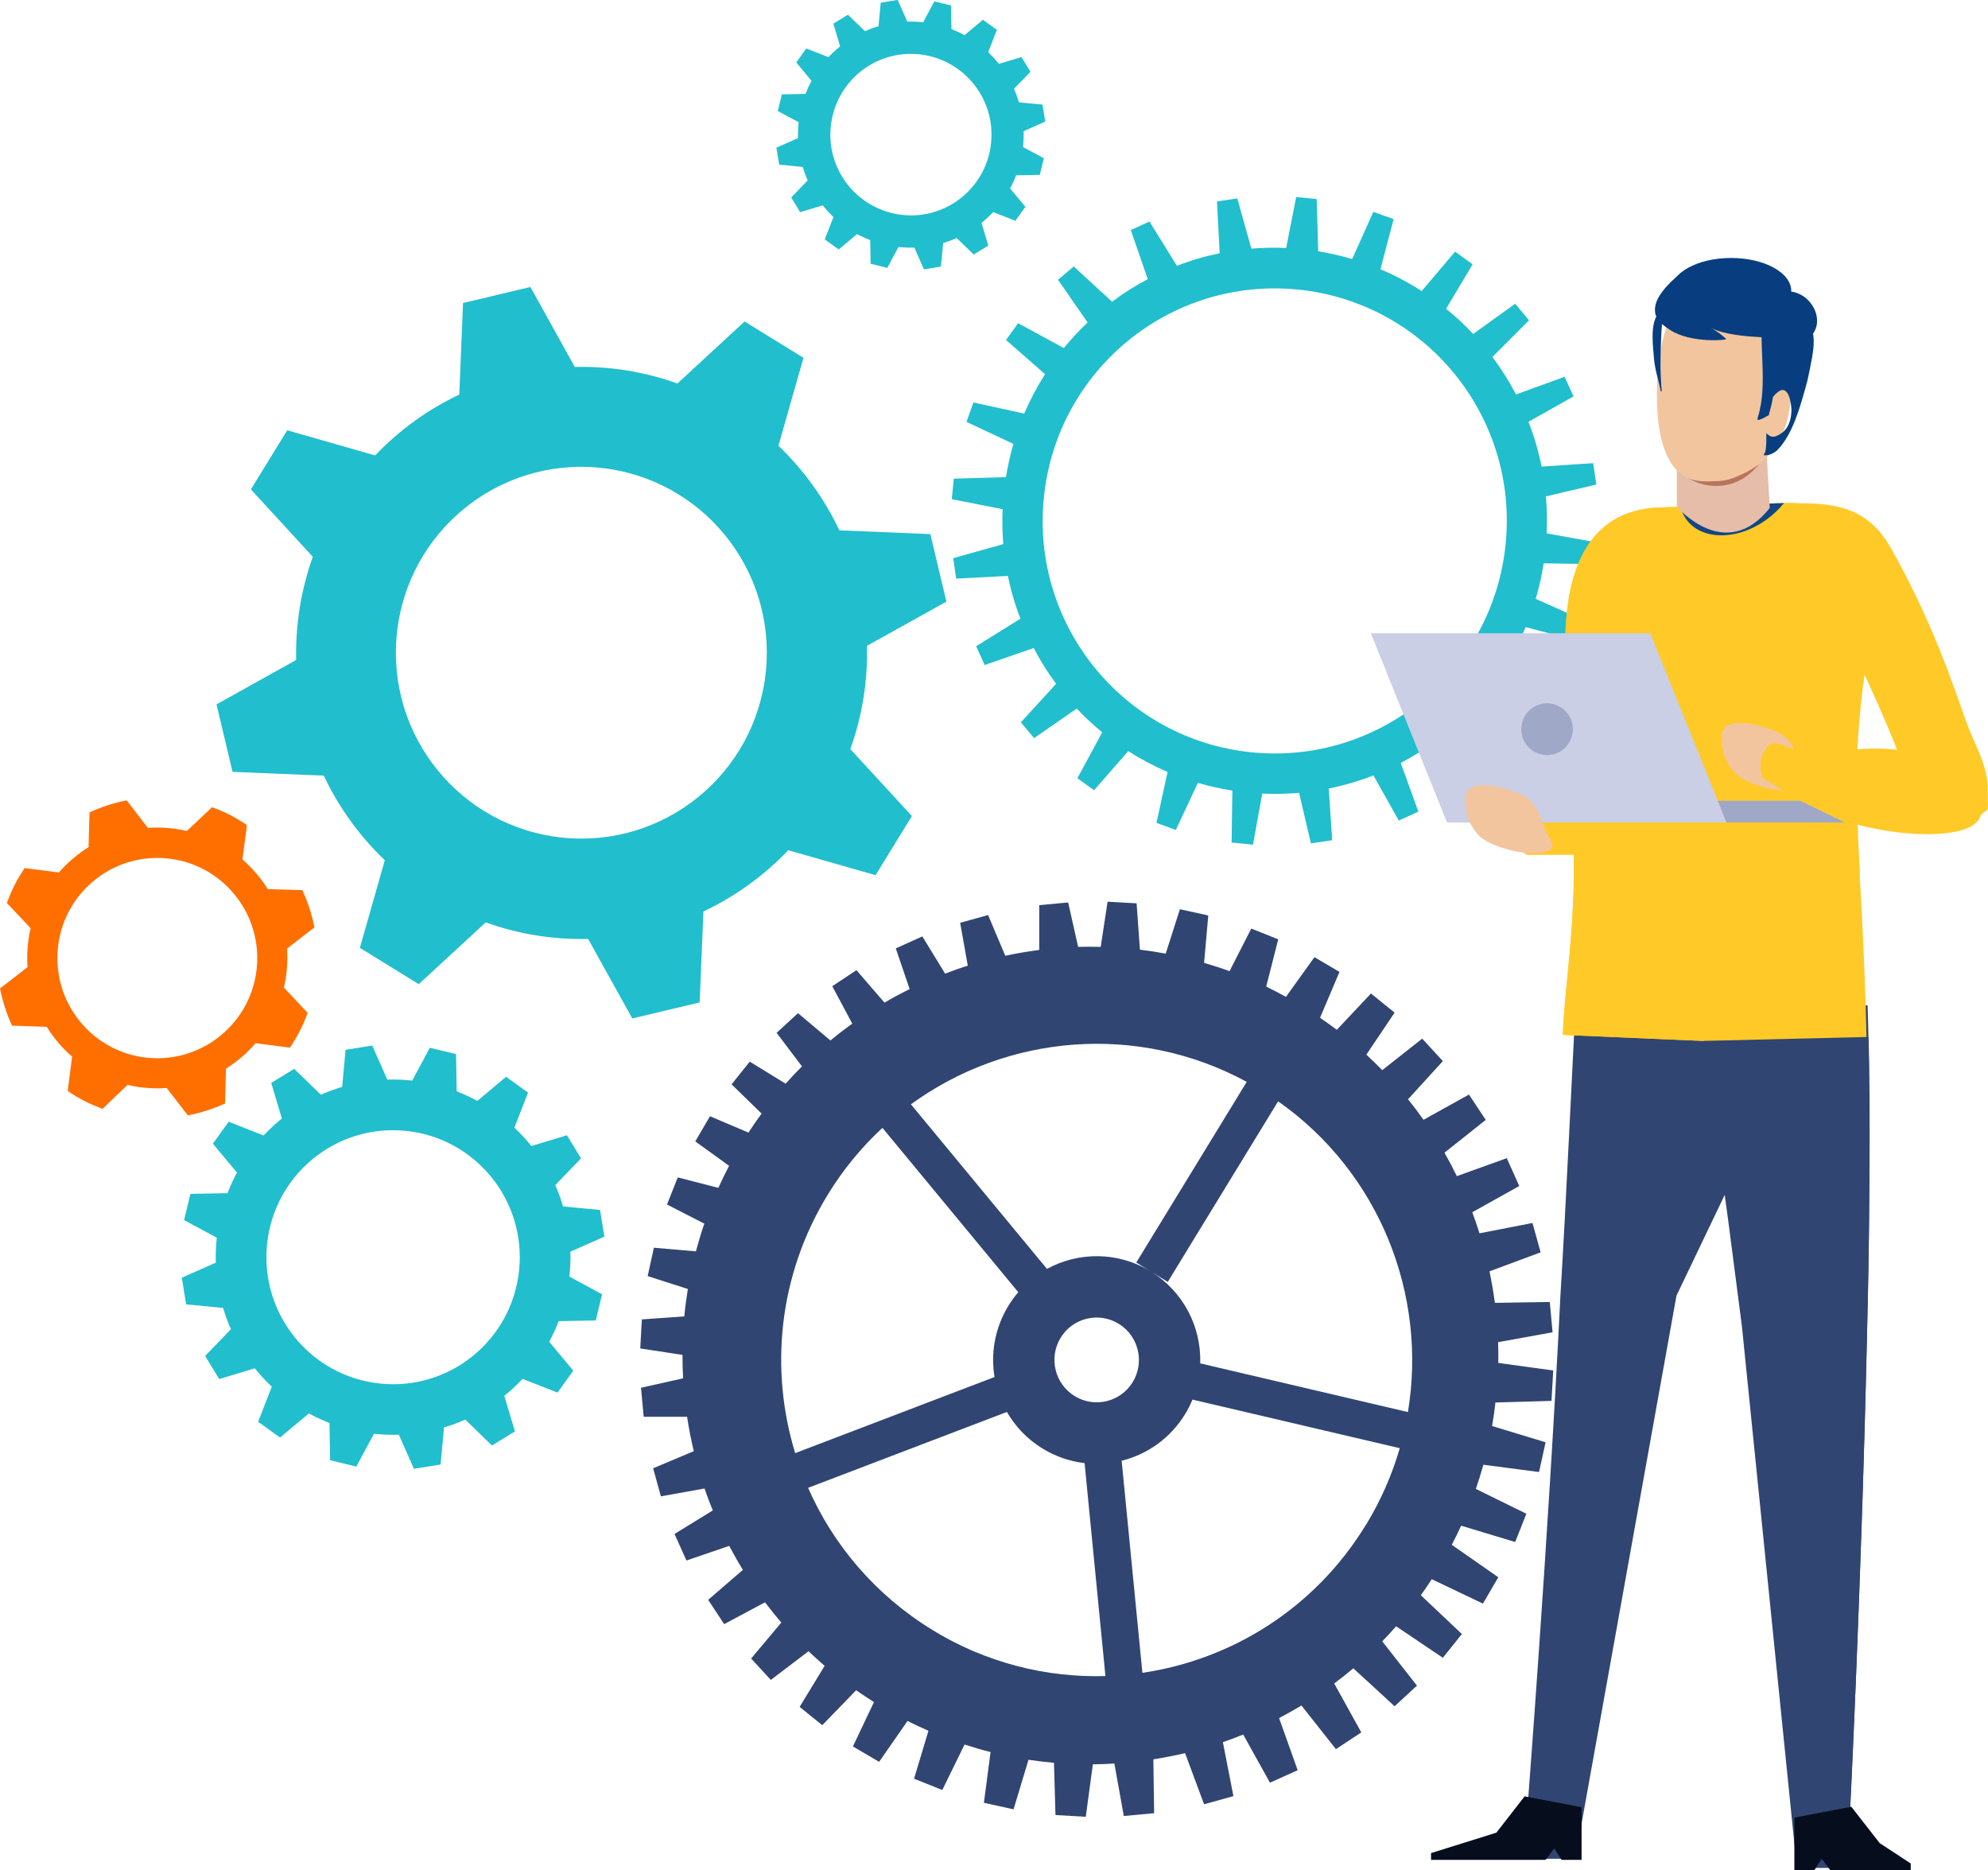
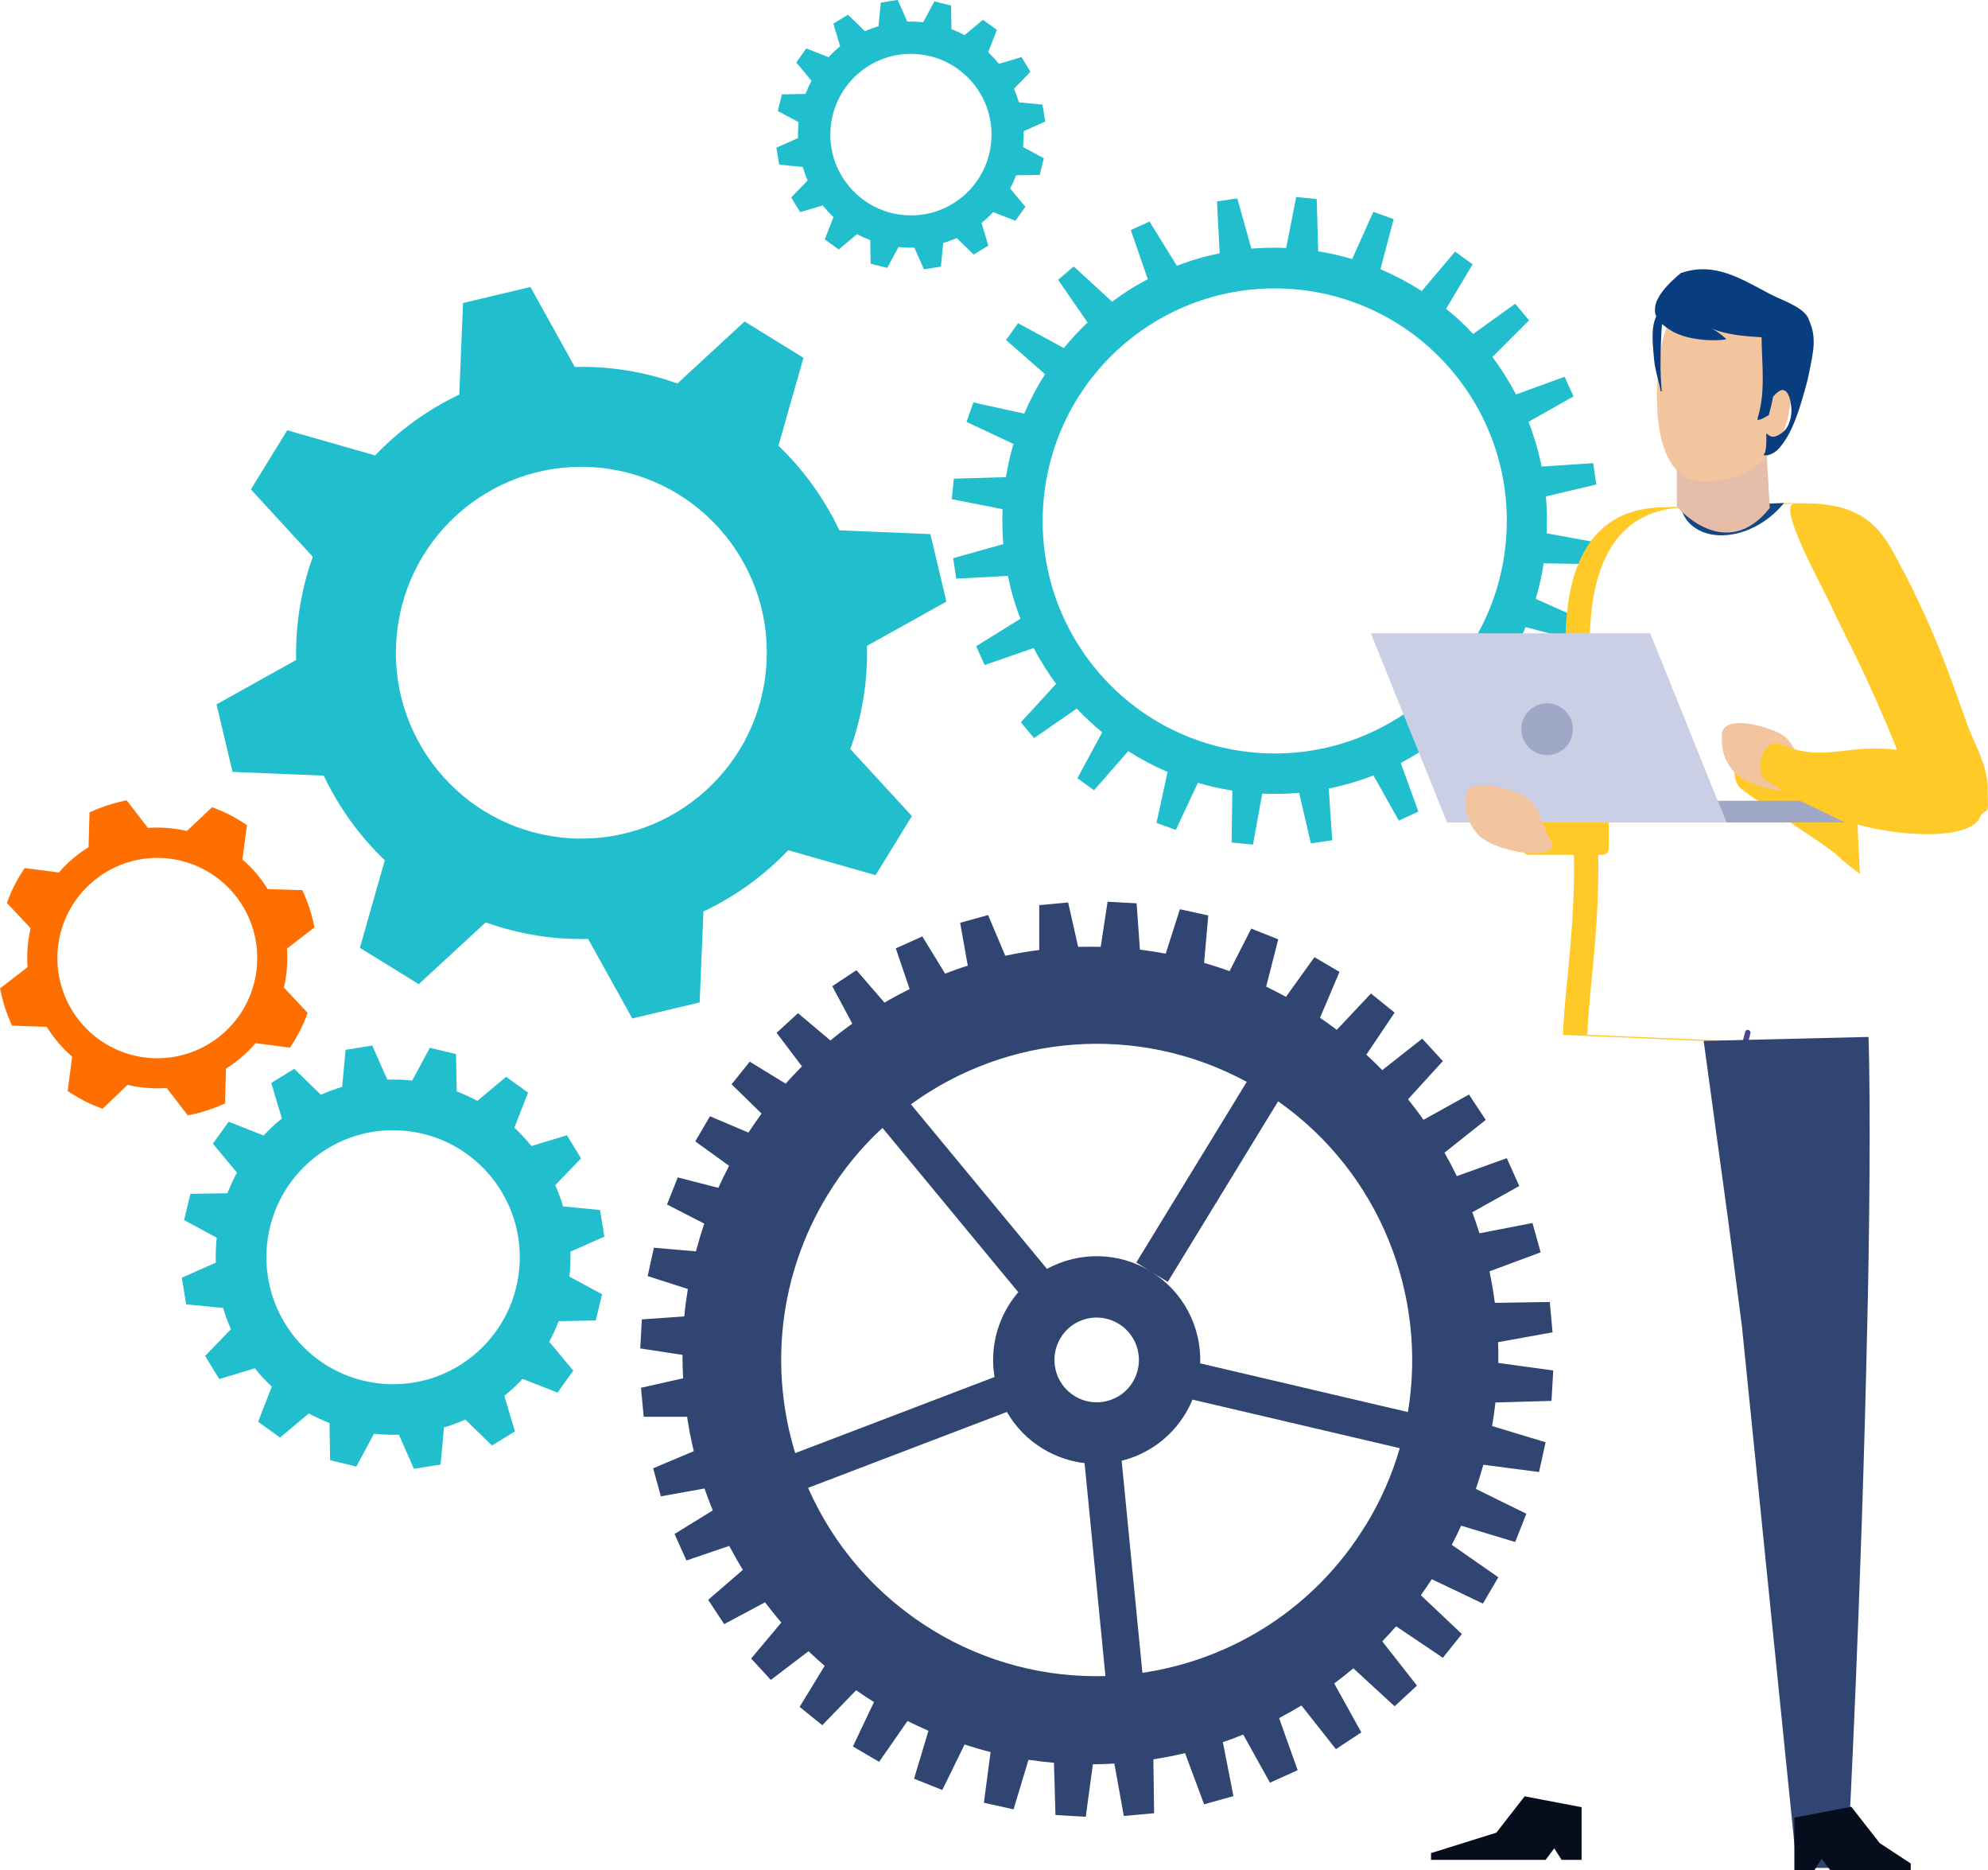
<svg xmlns="http://www.w3.org/2000/svg" id="_レイヤー_2" data-name="レイヤー 2" viewBox="0 0 185 174">
  <defs>
    <style>
      .cls-1 {
        fill: #f2c59f;
      }

      .cls-2 {
        fill: #ffca28;
      }

      .cls-3 {
        fill: #134684;
      }

      .cls-4 {
        fill: #060e1e;
      }

      .cls-5 {
        fill: #314572;
      }

      .cls-6 {
        fill: #083e7f;
      }

      .cls-7 {
        fill: #48488a;
      }

      .cls-8 {
        fill: #b9745d;
      }

      .cls-9 {
        fill: #e6bda8;
      }

      .cls-10 {
        fill: #ff6f00;
      }

      .cls-11 {
        fill: #21bece;
      }

      .cls-12 {
        fill: #cacfe6;
      }

      .cls-13 {
        fill: #a0a8c8;
      }
    </style>
  </defs>
  <g id="_レイヤー_1-2" data-name="レイヤー 1">
    <g>
      <path class="cls-5" d="M139.19,130.48l5.19-.15.16-2.83-5.11-.7c.01-.64,0-1.29-.02-1.93l5.07-.92-.26-2.82-5.11.08c-.13-.98-.3-1.96-.5-2.93l4.76-1.77-.76-2.73-4.93.96c-.21-.66-.43-1.31-.67-1.96l4.37-2.44-1.16-2.59-4.65,1.67c-.36-.74-.74-1.46-1.15-2.18l3.84-3.05-1.56-2.36-4.23,2.35c-.46-.65-.94-1.29-1.44-1.91l3.24-3.55-1.92-2.09-3.72,2.93c-.48-.49-.97-.97-1.48-1.44l2.63-3.91-2.2-1.78-3.18,3.38c-.51-.39-1.03-.76-1.56-1.12l1.81-4.27-2.33-1.37-2.65,3.69c-.61-.33-1.22-.65-1.84-.95l1.12-4.4-2.51-1-2.02,3.96c-.79-.29-1.58-.54-2.37-.77l.39-4.41-2.64-.58-1.32,4.13c-.8-.15-1.6-.27-2.4-.37l-.31-4.31-2.7-.15-.64,4.2c-.7-.02-1.4-.01-2.1,0l-.93-4.13-2.69.25v4.17c-1.06.14-2.12.31-3.16.54l-1.6-3.79-2.6.72.71,3.99c-.71.22-1.41.47-2.11.74l-2.12-3.46-2.47,1.11,1.29,3.79c-.79.39-1.58.81-2.34,1.26l-2.61-3.02-2.25,1.49,1.86,3.48c-.69.5-1.37,1.02-2.03,1.57l-3.02-2.54-1.99,1.83,2.36,3.12c-.52.52-1.03,1.06-1.52,1.61l-3.34-2.05-1.69,2.11,2.79,2.72c-.42.58-.83,1.17-1.22,1.77l-3.58-1.52-1.37,2.34,3.15,2.27c-.36.68-.69,1.36-1,2.05l-3.78-.97-1,2.52,3.47,1.78c-.29.85-.55,1.72-.78,2.58l-3.91-.34-.58,2.64,3.74,1.2c-.14.85-.25,1.7-.33,2.55l-3.95.28-.15,2.7,3.93.6c0,.73.02,1.46.06,2.18l-3.92.88.25,2.7h4.04c.16,1.08.37,2.14.62,3.2l-3.78,1.59.72,2.61,4.06-.73c.24.69.49,1.37.77,2.04l-3.56,2.19,1.11,2.47,3.98-1.36c.4.76.82,1.5,1.27,2.23l-3.23,2.79,1.49,2.26,3.8-2.03c.49.64.99,1.27,1.52,1.88l-2.81,3.35,1.83,1.99,3.51-2.67c.49.46.98.92,1.5,1.36l-2.33,3.82,2.11,1.7,3.15-3.25c.54.38,1.09.74,1.66,1.1l-1.96,4.13,2.44,1.43,2.64-3.8c.64.32,1.29.63,1.95.91l-1.34,4.46,2.63,1.05,2.07-4.23c.8.26,1.61.5,2.42.7l-.62,4.72,2.76.61,1.39-4.61c.79.12,1.58.21,2.37.28l.14,4.86,2.82.16.66-4.88c.67,0,1.33-.03,2-.07l.88,4.88,2.82-.26-.07-5.01c.99-.16,1.98-.35,2.95-.58l1.77,4.76,2.73-.76-.98-5.02c.64-.22,1.27-.45,1.89-.71l2.49,4.48,2.58-1.16-1.73-4.85c.7-.37,1.4-.76,2.08-1.17l3.21,4.06,2.36-1.56-2.52-4.55c.6-.45,1.2-.92,1.78-1.41l3.84,3.53,2.08-1.92-3.23-4.12c.44-.45.87-.92,1.29-1.4l4.35,2.93,1.77-2.21-3.82-3.61c.35-.49.69-.98,1.02-1.49l4.76,2.27,1.43-2.45-4.33-3.02c.31-.59.6-1.18.87-1.78l5.03,1.52,1.04-2.63-4.7-2.31c.26-.75.49-1.5.7-2.25l5.18.68.61-2.77-4.98-1.51c.13-.75.24-1.5.32-2.25ZM131.02,131.37l-19.33-4.53c.11-3.36-1.54-6.67-4.6-8.55l1.58.97,10.27-16.8c9.45,6.64,13.89,18.01,12.08,28.91ZM116.02,100.65l-10.28,16.81,1.35.83c-3.05-1.87-6.73-1.84-9.66-.24l-12.66-15.31c8.92-6.5,21.07-7.61,31.25-2.09ZM100,129.88c-1.85-1.14-2.43-3.56-1.3-5.42,1.13-1.86,3.56-2.44,5.41-1.3,1.85,1.14,2.43,3.56,1.3,5.42-1.13,1.86-3.56,2.44-5.41,1.3ZM77.02,111.16c1.44-2.36,3.16-4.44,5.1-6.23l12.64,15.29c-.34.39-.64.81-.92,1.26-1.26,2.07-1.66,4.42-1.29,6.63l-18.55,7.08c-2.39-7.79-1.56-16.53,3.02-24.03ZM86.72,151.61c-5.29-3.25-9.19-7.9-11.52-13.19l18.5-7.06c.78,1.35,1.89,2.53,3.31,3.4,1.24.76,2.57,1.2,3.92,1.36l1.94,19.81c-5.5.16-11.12-1.22-16.16-4.32ZM127.09,141.89c-4.73,7.74-12.47,12.52-20.78,13.74l-1.93-19.73c2.37-.59,4.52-2.08,5.9-4.33.27-.44.5-.9.69-1.36l19.29,4.52c-.71,2.46-1.76,4.87-3.16,7.16Z" />
      <path class="cls-11" d="M148.47,52.48l.2-2-4.74-.86c.05-1.16.03-2.31-.07-3.44l4.69-1.1-.29-1.99-4.8.32c-.29-1.43-.7-2.83-1.22-4.17l4.19-2.36-.83-1.83-4.52,1.65c-.64-1.22-1.38-2.39-2.2-3.49l3.41-3.41-1.29-1.54-3.91,2.81c-.78-.84-1.62-1.62-2.52-2.34l2.47-4.14-1.63-1.18-3.11,3.67c-1.21-.78-2.49-1.46-3.84-2.03l1.23-4.66-1.89-.68-1.97,4.39c-1.03-.3-2.08-.55-3.16-.72l-.14-4.86-1.91-.19-.93,4.74c-1.09-.05-2.17-.02-3.24.06l-1.31-4.67-1.89.28.25,4.82c-1.37.28-2.7.67-3.98,1.17l-2.55-4.12-1.74.79,1.58,4.57c-1.16.61-2.27,1.31-3.32,2.1l-3.57-3.28-1.46,1.24,2.75,3.97c-.78.74-1.52,1.54-2.21,2.38l-4.26-2.31-1.12,1.56,3.63,3.18c-.74,1.16-1.39,2.39-1.94,3.67l-4.73-1.04-.64,1.81,4.37,2.05c-.29,1-.53,2.04-.7,3.09l-4.85.14-.19,1.91,4.73.93c-.05,1.09-.02,2.18.06,3.25l-4.66,1.31.28,1.9,4.81-.25c.28,1.37.67,2.7,1.17,3.98l-4.12,2.56.79,1.75,4.56-1.58c.61,1.16,1.31,2.28,2.09,3.33l-3.28,3.58,1.23,1.47,3.97-2.75c.74.79,1.53,1.52,2.37,2.21l-2.31,4.27,1.55,1.12,3.18-3.64c1.16.74,2.38,1.39,3.66,1.94l-1.03,4.74,1.8.65,2.05-4.38c1.04.31,2.11.55,3.21.72l-.07,4.83,1.99.2.86-4.75c1.16.05,2.31.03,3.43-.07l1.1,4.7,1.98-.29-.32-4.81c1.43-.29,2.82-.7,4.16-1.22l2.36,4.2,1.82-.83-1.64-4.53c1.22-.64,2.39-1.38,3.49-2.21l3.41,3.41,1.53-1.29-2.8-3.92c.83-.78,1.62-1.63,2.34-2.52l4.13,2.48,1.17-1.63-3.67-3.12c.78-1.21,1.45-2.49,2.02-3.84l4.65,1.23.68-1.89-4.39-1.97c.32-1.07.57-2.17.74-3.3l4.82.07ZM116.46,69.99c-11.87-1.2-20.52-11.8-19.32-23.69,1.19-11.89,11.78-20.55,23.65-19.36,11.87,1.2,20.52,11.8,19.32,23.69-1.19,11.89-11.78,20.55-23.65,19.36Z" />
      <path class="cls-11" d="M80.67,60.09l7.4-4.12-1.49-6.28-8.47-.35c-1.38-2.92-3.3-5.6-5.67-7.87l2.33-8.18-5.48-3.38-6.25,5.77c-3.15-1.13-6.38-1.62-9.55-1.54l-4.13-7.44-6.27,1.49-.35,8.52c-2.91,1.38-5.57,3.29-7.83,5.66l-8.18-2.34-3.38,5.5,5.76,6.27c-1.13,3.17-1.62,6.42-1.55,9.6l-7.41,4.13,1.49,6.28,8.49.35c1.39,2.93,3.3,5.6,5.68,7.87l-2.32,8.15,5.48,3.38,6.23-5.75c3.14,1.13,6.37,1.62,9.53,1.54l4.11,7.4,6.27-1.49.35-8.46c2.93-1.39,5.62-3.31,7.89-5.7l8.13,2.32,3.38-5.5-5.73-6.23c1.14-3.17,1.63-6.43,1.55-9.62ZM52.37,77.93c-9.48-.96-16.4-9.43-15.44-18.94.95-9.5,9.42-16.43,18.9-15.47s16.4,9.43,15.44,18.94c-.95,9.5-9.42,16.43-18.9,15.47Z" />
      <path class="cls-11" d="M96.76,16.27l.38-1.55-1.94-1.04c.05-.49.07-.99.06-1.48l2.01-.89-.26-1.58-2.19-.21c-.13-.43-.28-.85-.46-1.26l1.53-1.58-.83-1.37-2.1.63c-.31-.38-.64-.74-1-1.09l.81-2.07-1.3-.94-1.71,1.43c-.4-.22-.81-.4-1.22-.56l-.04-2.2-1.55-.38-1.04,1.94c-.49-.05-.98-.07-1.48-.06l-.89-2.02-1.58.26-.21,2.19c-.43.13-.85.28-1.26.46l-1.58-1.53-1.36.83.63,2.11c-.38.31-.74.64-1.08,1.01l-2.07-.81-.93,1.3,1.42,1.71c-.22.4-.4.81-.56,1.22l-2.2.04-.38,1.55,1.94,1.04c-.05.49-.07.99-.06,1.48l-2.01.89.26,1.58,2.19.21c.13.43.28.85.46,1.26l-1.53,1.58.83,1.37,2.1-.63c.31.38.64.74,1,1.09l-.81,2.07,1.3.94,1.71-1.43c.4.22.81.4,1.22.56l.04,2.2,1.55.38,1.04-1.94c.49.05.98.07,1.48.06l.89,2.02,1.58-.26.21-2.19c.43-.13.85-.28,1.26-.46l1.58,1.53,1.36-.83-.63-2.11c.38-.31.74-.64,1.08-1.01l2.07.81.93-1.3-1.42-1.71c.22-.4.4-.81.56-1.22l2.2-.04ZM84.02,20c-4.12-.42-7.13-4.1-6.71-8.23s4.09-7.14,8.21-6.72c4.12.42,7.13,4.1,6.71,8.23-.41,4.13-4.09,7.14-8.21,6.72Z" />
      <path class="cls-11" d="M55.44,122.85l.59-2.44-3.04-1.64c.08-.77.11-1.55.09-2.32l3.16-1.4-.4-2.48-3.44-.33c-.2-.67-.44-1.34-.73-1.98l2.4-2.49-1.31-2.15-3.31,1c-.48-.6-1.01-1.17-1.58-1.71l1.27-3.26-2.04-1.47-2.68,2.24c-.63-.34-1.27-.63-1.92-.89l-.06-3.46-2.44-.59-1.64,3.05c-.77-.08-1.55-.11-2.32-.09l-1.4-3.17-2.48.4-.32,3.45c-.67.2-1.33.44-1.98.73l-2.48-2.41-2.14,1.31.99,3.31c-.6.48-1.17,1.01-1.7,1.58l-3.25-1.28-1.47,2.04,2.24,2.69c-.34.63-.63,1.27-.88,1.92l-3.45.06-.59,2.44,3.04,1.64c-.08.77-.11,1.55-.09,2.32l-3.16,1.4.4,2.48,3.44.33c.2.67.44,1.34.73,1.98l-2.4,2.49,1.31,2.15,3.31-1c.48.6,1.01,1.17,1.58,1.71l-1.27,3.26,2.04,1.47,2.68-2.24c.63.34,1.27.63,1.92.89l.06,3.46,2.44.59,1.64-3.05c.77.08,1.55.11,2.32.09l1.4,3.17,2.48-.4.32-3.45c.67-.2,1.33-.44,1.98-.73l2.48,2.41,2.14-1.31-.99-3.31c.6-.48,1.17-1.01,1.7-1.58l3.25,1.28,1.47-2.04-2.24-2.69c.34-.63.63-1.27.88-1.92l3.45-.06ZM35.4,128.72c-6.48-.65-11.2-6.45-10.55-12.94.65-6.49,6.43-11.23,12.91-10.57,6.48.65,11.2,6.45,10.55,12.94-.65,6.49-6.43,11.23-12.91,10.57Z" />
      <path class="cls-10" d="M24.93,82.74c-.64-1.03-1.42-1.96-2.37-2.78l.42-3.2c-.51-.34-1.02-.65-1.57-.94-.55-.28-1.12-.52-1.68-.72l-2.34,2.21c-1.21-.28-2.44-.37-3.63-.29l-1.97-2.56c-1.19.23-2.35.61-3.46,1.12l-.09,3.23c-1.02.65-1.96,1.43-2.76,2.36l-3.19-.41c-.33.5-.65,1.02-.93,1.57-.28.55-.51,1.11-.72,1.68l2.21,2.34c-.28,1.21-.37,2.44-.29,3.63l-2.56,1.98c.24,1.19.61,2.36,1.12,3.46l3.23.11c.63,1.02,1.42,1.96,2.36,2.77l-.41,3.2c.49.33,1.02.65,1.56.93.55.28,1.11.51,1.68.73l2.33-2.23c1.23.29,2.44.38,3.64.29l1.97,2.55c1.19-.23,2.35-.61,3.46-1.11l.09-3.24c1.02-.64,1.95-1.43,2.76-2.37l3.19.42c.33-.5.65-1.02.93-1.57.28-.55.52-1.11.72-1.67l-2.21-2.35c.28-1.2.37-2.43.29-3.63l2.55-1.97c-.23-1.2-.61-2.36-1.13-3.47l-3.22-.09ZM20.51,96.36c-3.98,3.25-9.84,2.65-13.08-1.34s-2.65-9.86,1.34-13.11c3.98-3.25,9.84-2.65,13.08,1.34,3.24,3.99,2.65,9.86-1.34,13.11Z" />
      <g>
        <path class="cls-2" d="M142.24,74.61h6.88c.32,0,.59.26.59.59v3.75c0,.32-.26.58-.58.58h-6.88c-.32,0-.58-.26-.58-.58v-3.75c0-.32.26-.59.59-.59Z" />
        <path class="cls-7" d="M160.92,102.94c.11,0,.22-.08.25-.19l1.72-6.61c.04-.14-.04-.28-.18-.32-.14-.04-.27.04-.31.18l-1.72,6.61c-.04.14.04.28.18.32.02,0,.04,0,.07,0Z" />
-         <path class="cls-5" d="M173.81,93.54l-27.15-.81c-.28,5.26-.95,19.76-1.45,27.81-1.1,22.5-3.17,49.03-3.17,49.03l-3.09,3.36h7.64s9.42-52.39,9.42-52.39h0l4.88-10.19,1.27,10.19,5.11,52.39h6.43s-1.6-3.06-1.6-3.06c0,0,1.18-23.26,1.72-49.33.18-7.05.2-20.41-.02-26.99Z" />
-         <path class="cls-2" d="M145.45,96.28l28.26,1.22c-.08-5.21-.42-12.47-.67-16.48-.02-.26-.03-.5-.04-.74-.17-2.58-.27-5.12-.24-7.83,0-.27,0-.54.01-.8.02-1.06.07-2.15.16-3.29.13-1.84.32-3.79.62-5.91.41-2.96,2.16-7.13,1.71-9.41-.57-2.77-2.91-4.91-5.77-5.79-1.05-.33-2.17-.49-3.3-.45l-11.75.41c-8.1.28-8.96,8.46-8.76,14.09.16,4.46.44,8.92.63,13.38.25,6.08.22,9.13-.36,15.17-.16,1.76-.48,4.63-.52,6.43Z" />
        <path class="cls-2" d="M147.72,96.28c.04-1.8.36-4.67.52-6.43.57-6.04.6-9.09.36-15.17-.19-4.47-.47-8.93-.63-13.38-.21-5.63.66-13.81,8.76-14.09l10.71-.37c-.41-.04-.82-.05-1.23-.04l-11.75.41c-8.1.28-8.96,8.46-8.76,14.09.16,4.46.44,8.92.63,13.38.25,6.08.22,9.13-.36,15.17-.16,1.76-.48,4.63-.52,6.43l28.26,1.22s0-.07,0-.1l-25.99-1.13Z" />
        <path class="cls-2" d="M162.06,73.41c2.31,1.75,7.87,5.18,9.01,6.25.63.59,1.31,1.14,2.01,1.63-.02-.26-.03-.51-.04-.76-.15-2.63-.24-5.22-.26-7.97-2.25-.87-4.6-2.03-6.16-3.13-.62-.43-2.85-2.49-3.26-1.38-.3.85-.96,1.81-1.57,2.6-.59.76-.45,2.22.27,2.76Z" />
        <path class="cls-1" d="M165.54,68.18c1.68.77,1.95,3.27,2.61,4.16.8,1.08-.83,1.42-2.6,1.19-1.59-.21-3.52-.91-4.16-1.69-.53-.66-1.22-1.46-1.16-3.48.05-1.65,3.11-1.19,5.31-.18Z" />
        <path class="cls-2" d="M164.43,69.53c.64-.77,1.33-.21,2.28.09,3.43,1.07,5.4-.4,9.83.14-.3-.74-.58-1.45-.85-2.08-2.63-6.23-4.18-8.87-5.19-11.1-.94-2.09-5.24-9.67-3.49-9.74,4.46-.17,7.1.89,8.93,4.11,3.83,6.77,5.74,12.55,7,16.1.82,2.3,1.87,3.78,2.03,6.01,0,.06.01,1.51.02,1.58.05,1.06-.13.59-.65,1.2-.05.11-.1.21-.16.33-1.16,2.16-8.92,1.77-14.12-.39-2.47-1.03-6.05-3.44-6.05-3.44,0,0-.63-1.55.42-2.81Z" />
        <path class="cls-3" d="M156.38,47.14c.06.27.16.51.28.74.61,1.23,1.96,1.98,3.73,1.92,2.04-.07,4.11-1.21,5.49-2.84.05-.05.1-.11.14-.16l-9.64.33Z" />
        <path class="cls-9" d="M156.04,40.88v6.25s4.51,5.35,8.65.13l-.36-6.38h-8.29Z" />
-         <path class="cls-8" d="M160.46,45.15c-.11.02-.22.03-.33.04-1.39.11-2.67-.31-3.71-1.23-.09-.08-.1-.23,0-.32.09-.09.24-.1.34-.02.94.83,2.1,1.22,3.36,1.12,1.31-.11,2.43-.77,3.32-1.98.08-.1.23-.13.33-.06.11.07.13.21.05.31-.9,1.21-2.05,1.94-3.36,2.14Z" />
        <path class="cls-1" d="M154.36,33.77c-.54,5.1.07,10.62,3.77,10.98,3.85.37,7.91-2,8.45-7.1.54-5.1-1.99-9.92-5.65-10.76-3.66-.84-6.03,1.78-6.57,6.89Z" />
        <path class="cls-6" d="M154.11,29.42c-.19-.53-.13-1.15.28-1.84.08-.14.18-.28.29-.43.47-.64,1.14-1.25,1.76-1.77.02,0,.04,0,.06,0,3.04-1.02,5.45.51,8.2,1.97,1.35.69,3.31,1.28,3.66,2.47.71,1.61.39,2.87,0,4.82-.1.53-.22,1.01-.34,1.42-.53,1.87-1.22,4.41-2.64,5.83-.3.26-.77.52-1.21.46-.02,0-.04,0-.06-.01.05-.08.1-.17.15-.27.14-.57.11-1.2.11-1.77.22.21.39.32.59.33.19.02.41-.07.7-.25.75-.44,1.02-1.29,1.05-2.17,0-.23-.04-.62-.13-1,0,0,0-.01,0-.02-.07-.27-.16-.52-.3-.69-.11-.13-.24-.22-.41-.22-.23,0-.63.32-.83.59-.02.02-.03.05-.05.07-.04.27-.1.53-.16.79-.07.3-.15.6-.23.89-.33.18-.67.42-1.04.46v-.19c.52-1.62.51-3.33.45-5.04-.01-.42-.03-.83-.05-1.25-.01-.39-.03-.77-.03-1.16v-.06c-1.65-.11-3.34-.23-4.75-.87.55.26,1.02.62,1.45,1.02.14.13-3.3.42-5.21-.83-.27-.18-.53-.36-.76-.55h0s0,.02,0,.02c-.04.44-.06.89-.08,1.34-.08,1.61-.09,3.28.06,4.9-.03,0-.06,0-.09,0-.08-.43-.19-.85-.3-1.27-.14-.57-.28-1.14-.33-1.74-.09-1.17-.35-2.92.24-4.01Z" />
        <polygon class="cls-4" points="133.17 173.03 143.83 173.03 144.64 171.96 145.32 173.03 147.18 173.03 147.18 168.13 141.88 167.12 139.25 170.5 133.17 172.4 133.17 173.03" />
        <polygon class="cls-12" points="160.66 76.52 134.66 76.52 127.57 58.92 153.57 58.92 160.66 76.52" />
        <path class="cls-1" d="M141.67,73.96c1.68.77,1.95,3.27,2.61,4.16.8,1.08-.83,1.42-2.6,1.19-1.59-.21-3.52-.91-4.16-1.69-.53-.66-1.22-1.46-1.16-3.48.05-1.65,3.11-1.19,5.31-.18Z" />
-         <ellipse class="cls-6" cx="161.09" cy="27.06" rx="5.6" ry="3.06" />
-         <ellipse class="cls-6" cx="166.83" cy="29.43" rx="2.07" ry="2.49" transform="translate(22.35 117.88) rotate(-41.48)" />
        <path class="cls-5" d="M173.89,96.47l-15.35.37,2.29,16.75,1.27,9.8,5.11,50.39h6.43s-1.6-2.95-1.6-2.95c0,0,1.18-22.37,1.72-47.44.18-6.78.34-20.6.12-26.93Z" />
        <polygon class="cls-13" points="167.53 74.5 159.85 74.5 160.66 76.52 171.69 76.52 167.53 74.5" />
        <polygon class="cls-4" points="177.81 174 170.33 174 169.52 172.93 168.84 174 166.98 174 166.98 169.1 172.28 168.09 174.92 171.47 177.81 173.37 177.81 174" />
        <ellipse class="cls-13" cx="143.97" cy="67.84" rx="2.4" ry="2.41" />
      </g>
    </g>
  </g>
</svg>